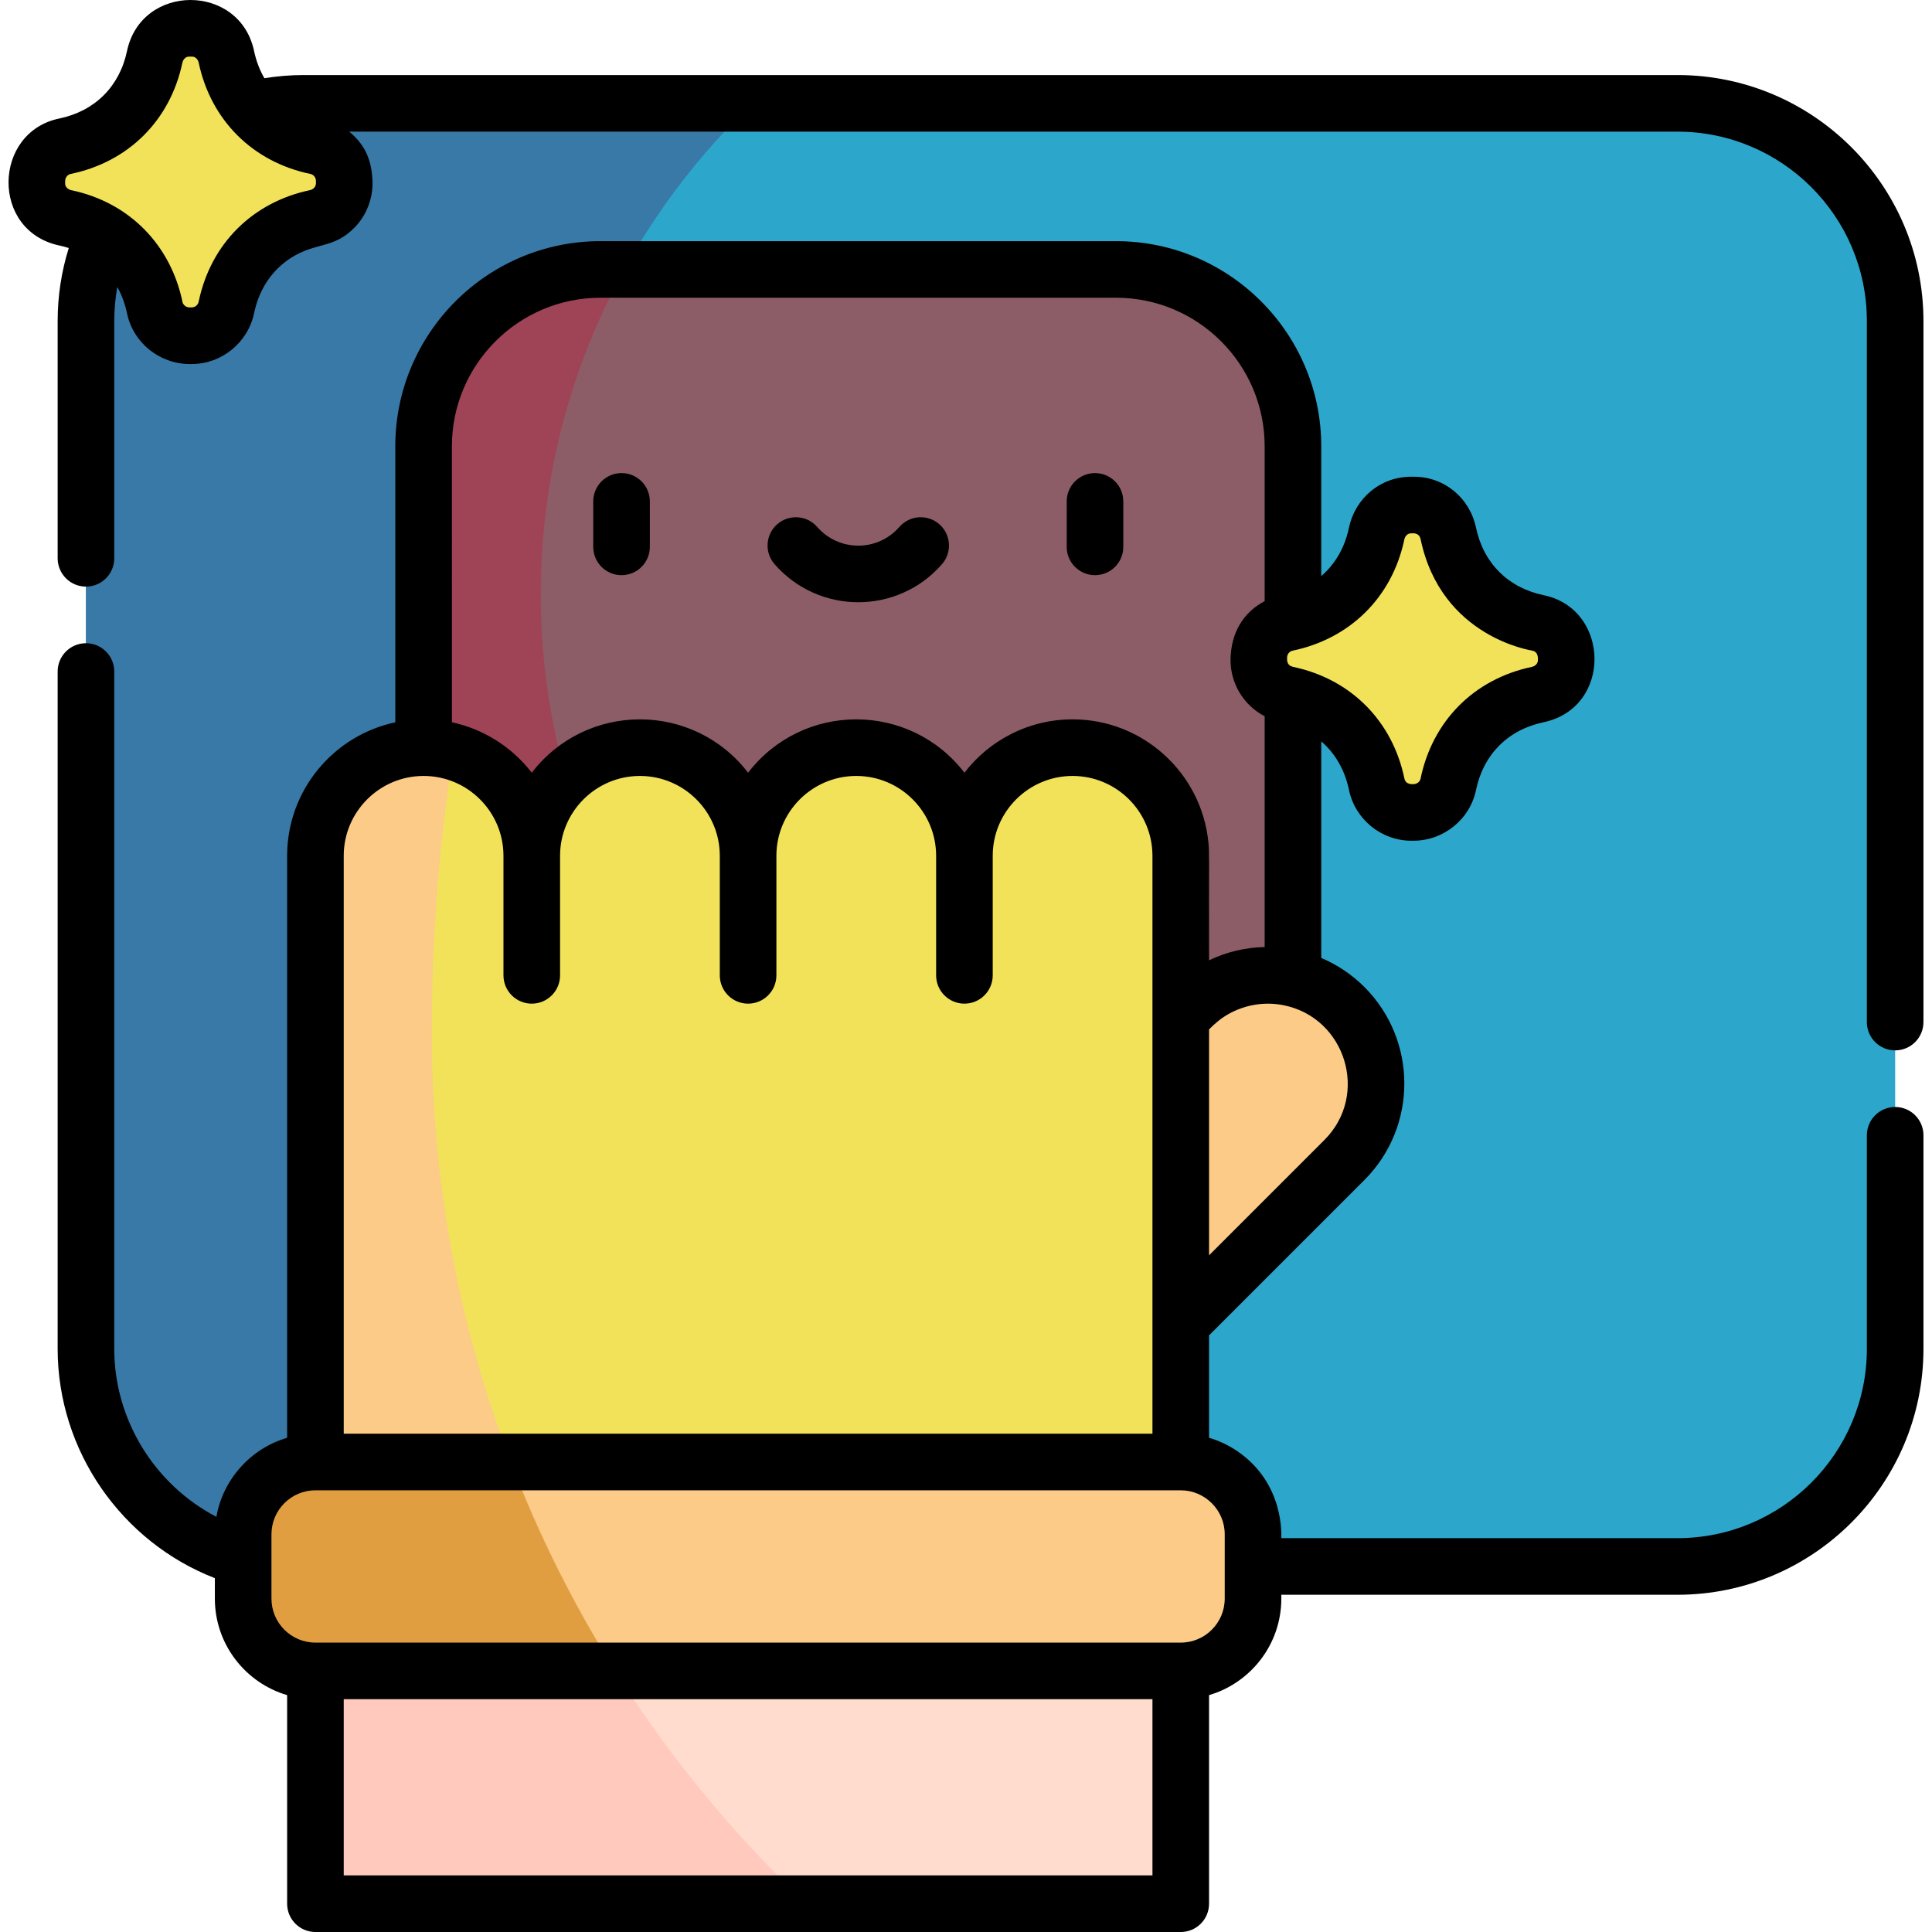
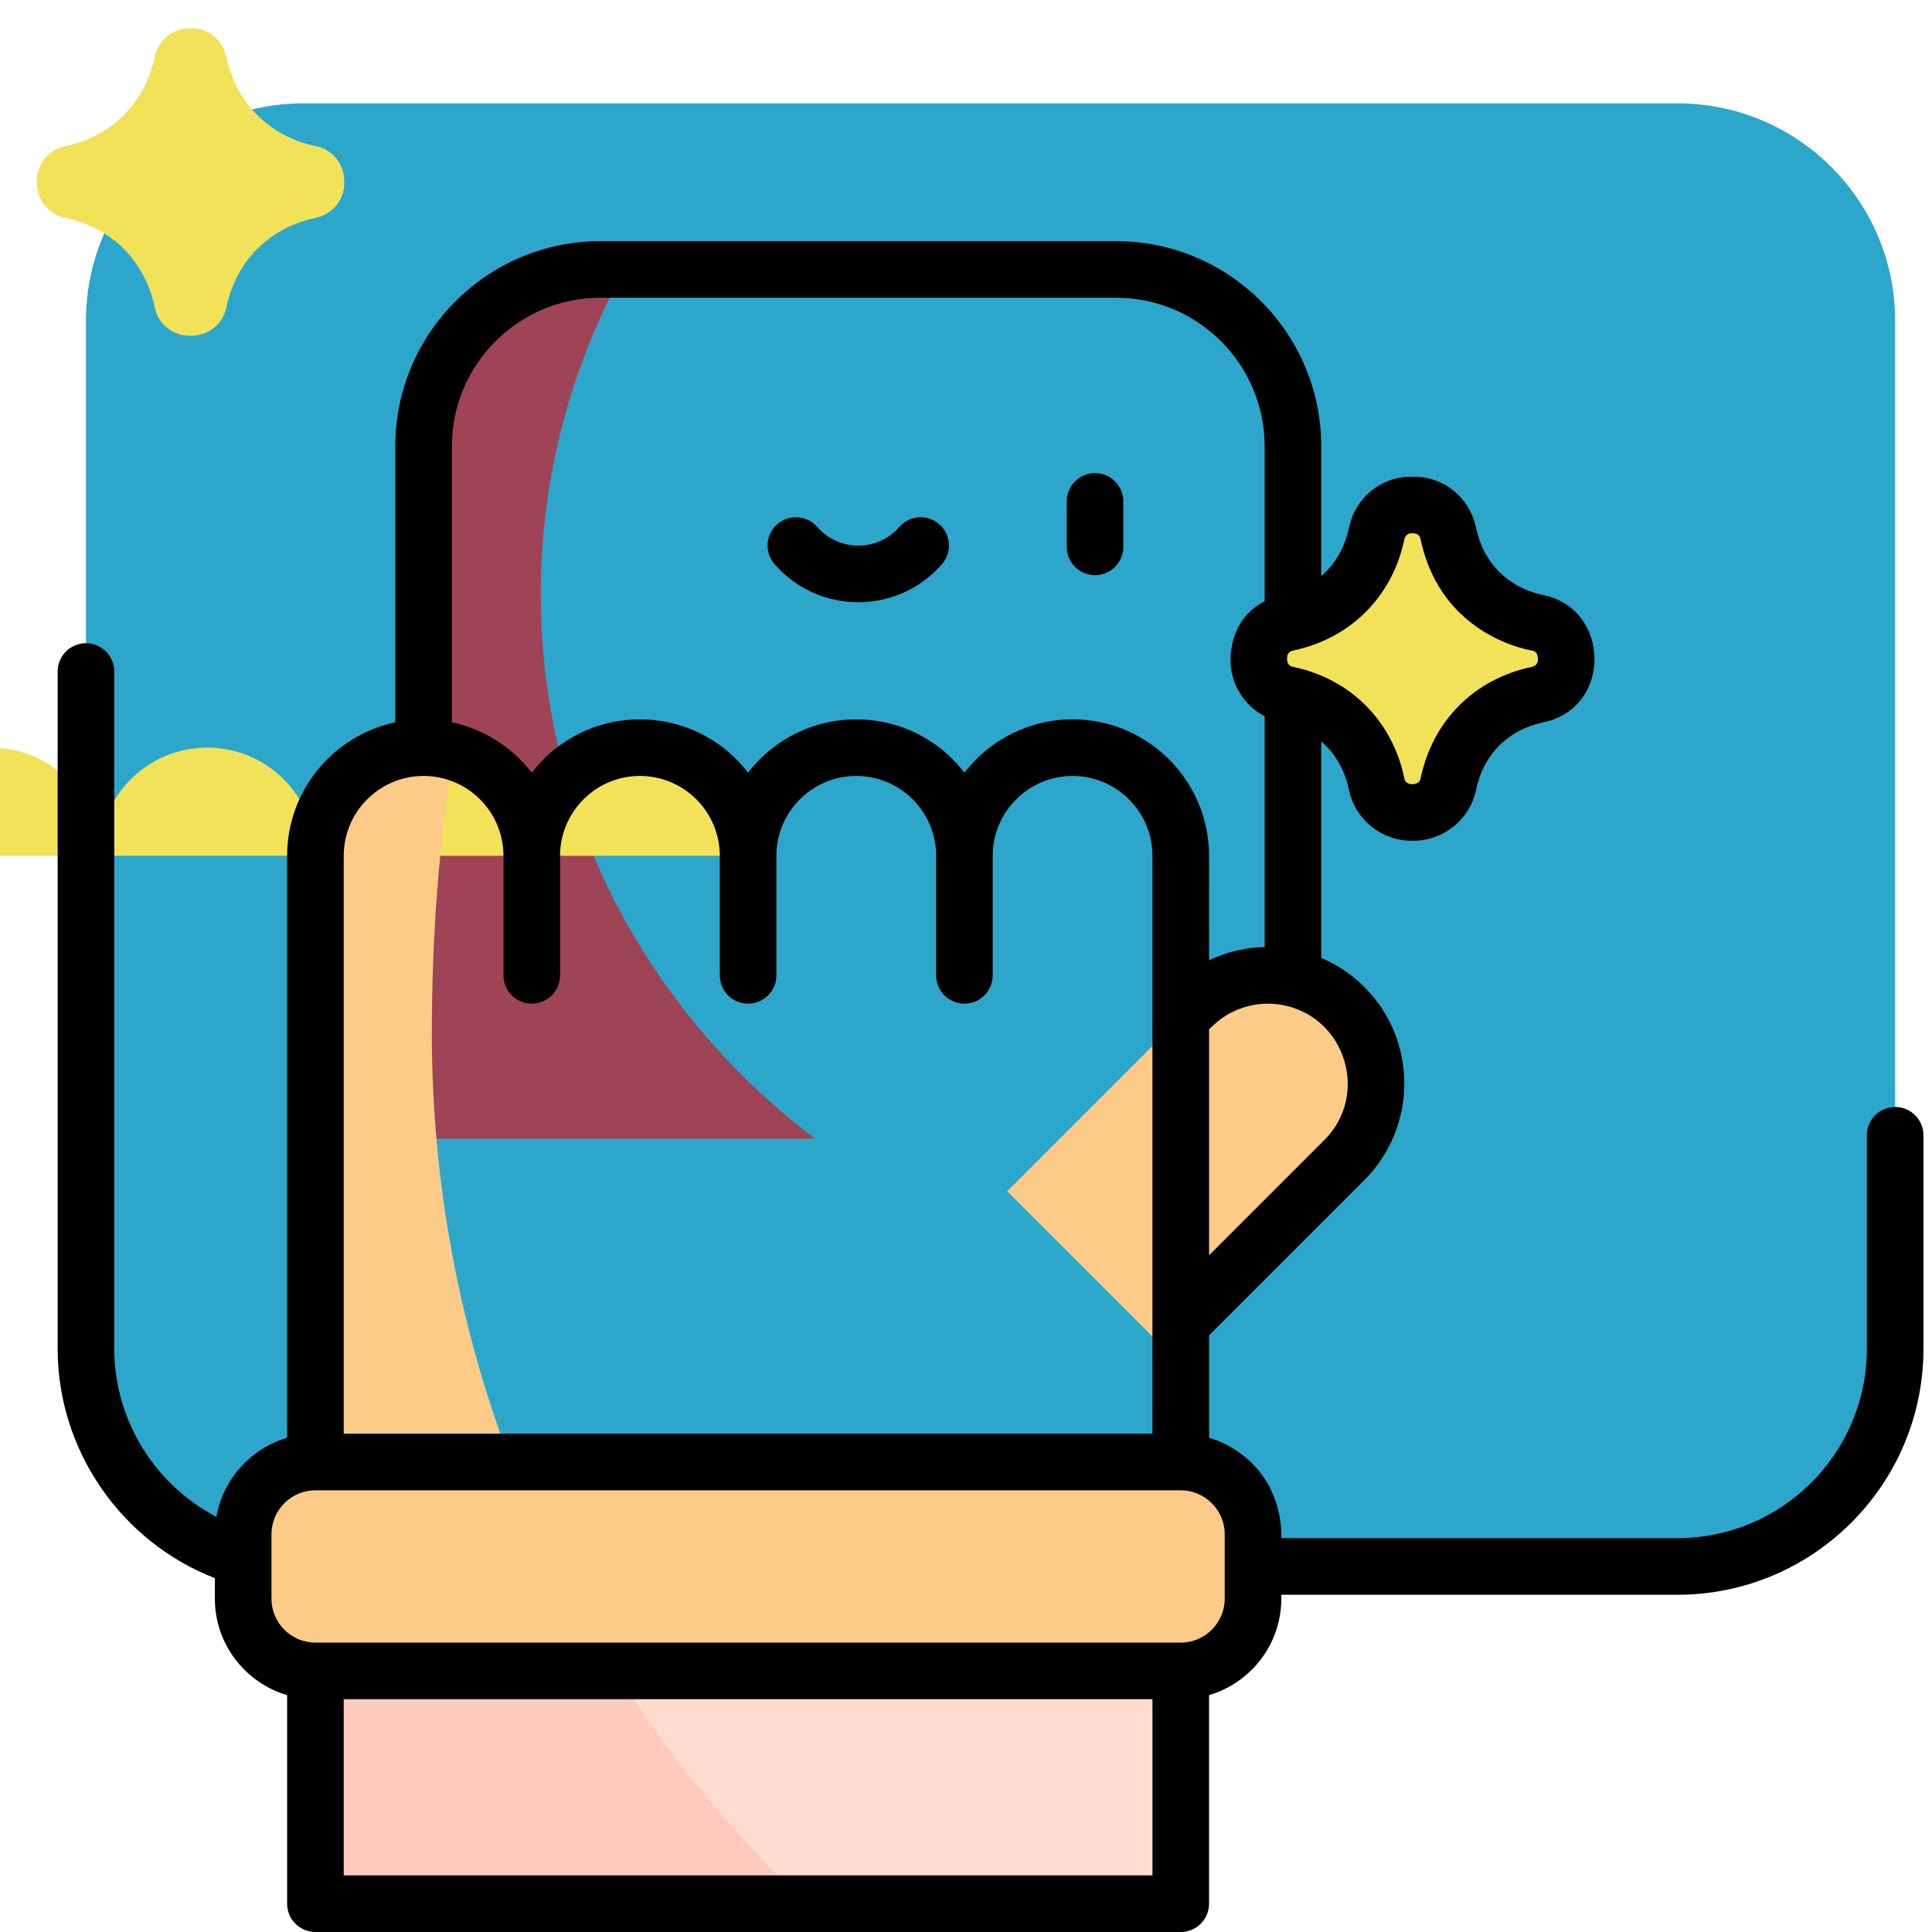
<svg xmlns="http://www.w3.org/2000/svg" width="512" height="512" x="0" y="0" viewBox="0 0 512 512" style="enable-background:new 0 0 512 512" xml:space="preserve" class="">
  <g>
    <g>
      <g>
        <path d="m444.554 27.382h-364.093c-31.858 0-57.684 25.826-57.684 57.684v272.374c0 31.858 25.826 57.684 57.684 57.684h364.093c31.858 0 57.684-25.826 57.684-57.684v-272.373c.001-31.858-25.826-57.685-57.684-57.685z" fill="#2ca7cb" data-original="#c7c5cb" style="" class="" />
        <g>
-           <path d="m266.923 329.104c-72.097-25.456-123.603-92.676-123.603-171.603 0-50.947 21.468-97.01 56.075-130.119h-118.934c-31.858 0-57.684 25.826-57.684 57.685v272.373c0 31.858 25.826 57.685 57.684 57.685h186.462z" fill="#3879a7" data-original="#b2b0bc" style="" class="" />
-         </g>
-         <path d="m295.77 71.4h-136.638c-25.889 0-46.876 20.987-46.876 46.876v183.513h230.389v-183.513c.001-25.889-20.986-46.876-46.875-46.876z" fill="#8d5d67" data-original="#ff748f" style="" class="" />
+           </g>
        <path d="m356.281 266.871c-11.194-11.194-29.344-11.194-40.539 0l-48.82 48.819 40.539 40.539 48.82-48.819c11.195-11.195 11.195-29.345 0-40.539z" fill="#fccb88" data-original="#fccb88" style="" class="" />
        <path d="m83.591 415.124h229.321v89.376h-229.321z" fill="#ffdcce" data-original="#ffdcce" style="" class="" />
        <path d="m407.619 165.084c-12.446-2.574-21.226-11.529-23.79-23.676-.921-4.364-4.628-7.574-9.088-7.574h-.825c-4.461 0-8.167 3.21-9.088 7.574-2.564 12.147-11.345 21.102-23.791 23.676-4.343.898-7.442 4.749-7.442 9.184v.596c0 4.577 3.21 8.282 7.574 9.204 12.134 2.562 21.082 11.326 23.667 23.75.907 4.357 4.742 7.482 9.193 7.482h.5c4.533 0 8.383-3.099 9.282-7.442 2.575-12.449 11.534-21.231 23.686-23.792 4.361-.919 7.564-4.629 7.564-9.085v-.597c0-4.551-3.098-8.402-7.442-9.3z" fill="#f1e25a" data-original="#f9ed80" style="" class="" />
        <path d="m17.203 38.75c12.446-2.574 21.226-11.529 23.79-23.676.922-4.364 4.629-7.574 9.089-7.574h.825c4.461 0 8.167 3.21 9.088 7.574 2.565 12.148 11.346 21.102 23.791 23.676 4.343.898 7.442 4.749 7.442 9.184v.596c0 4.577-3.21 8.282-7.574 9.204-12.134 2.562-21.082 11.326-23.668 23.75-.907 4.357-4.742 7.482-9.193 7.482h-.5c-4.533 0-8.383-3.099-9.282-7.442-2.575-12.449-11.534-21.231-23.686-23.792-4.361-.919-7.564-4.629-7.564-9.085v-.597c0-4.551 3.099-8.402 7.442-9.3z" fill="#f1e25a" data-original="#f9ed80" style="" class="" />
        <path d="m143.32 157.501c0-31.139 8.025-60.451 22.16-86.101h-6.348c-25.889 0-46.876 20.987-46.876 46.875v183.513h103.796c-44.247-33.385-72.732-85.597-72.732-144.287z" fill="#9f4456" data-original="#fd5f7e" style="" class="" />
-         <path d="m198.252 226.796c0-15.831-12.834-28.665-28.665-28.665-15.831 0-28.665 12.834-28.665 28.665 0-15.831-12.834-28.665-28.665-28.665-15.831 0-28.665 12.834-28.665 28.665v160.647l114.661 27.681 114.661-27.681v-160.647c0-15.831-12.834-28.665-28.665-28.665-15.831 0-28.665 12.834-28.665 28.665 0-15.831-12.834-28.665-28.665-28.665-15.833 0-28.667 12.834-28.667 28.665z" fill="#f1e25a" data-original="#f9ed80" style="" class="" />
+         <path d="m198.252 226.796c0-15.831-12.834-28.665-28.665-28.665-15.831 0-28.665 12.834-28.665 28.665 0-15.831-12.834-28.665-28.665-28.665-15.831 0-28.665 12.834-28.665 28.665v160.647v-160.647c0-15.831-12.834-28.665-28.665-28.665-15.831 0-28.665 12.834-28.665 28.665 0-15.831-12.834-28.665-28.665-28.665-15.833 0-28.667 12.834-28.667 28.665z" fill="#f1e25a" data-original="#f9ed80" style="" class="" />
        <path d="m147.511 415.125h-63.92v89.375h130.16c-26.992-25.479-49.508-55.71-66.24-89.375z" fill="#ffcabd" data-original="#ffcabd" style="" class="" />
        <path d="m312.912 387.443h-229.321c-10.577 0-19.152 8.575-19.152 19.152v17.058c0 10.577 8.575 19.152 19.152 19.152h229.321c10.577 0 19.152-8.575 19.152-19.152v-17.058c0-10.577-8.574-19.152-19.152-19.152z" fill="#fccb88" data-original="#fccb88" style="" class="" />
        <path d="m114.44 273.712c0-25.645 1.895-50.567 5.818-74.441-2.54-.737-5.223-1.14-8.001-1.14-15.831 0-28.665 12.834-28.665 28.665v160.647l57.467 13.874c-17.103-39.029-26.619-82.194-26.619-127.605z" fill="#fccb88" data-original="#fccb88" style="" class="" />
-         <path d="m135.367 387.443h-51.776c-10.577 0-19.152 8.575-19.152 19.152v17.058c0 10.577 8.575 19.152 19.152 19.152h79.448c-10.934-17.378-20.227-35.906-27.672-55.362z" fill="#e19e41" data-original="#fab659" style="" class="" />
      </g>
      <g>
-         <path d="m164.716 152.428c4.142 0 7.5-3.358 7.5-7.5v-12.056c0-4.142-3.358-7.5-7.5-7.5s-7.5 3.358-7.5 7.5v12.056c0 4.142 3.358 7.5 7.5 7.5z" fill="#000000" data-original="#000000" style="" class="" />
        <path d="m290.189 152.428c4.142 0 7.5-3.358 7.5-7.5v-12.056c0-4.142-3.358-7.5-7.5-7.5s-7.5 3.358-7.5 7.5v12.056c0 4.142 3.358 7.5 7.5 7.5z" fill="#000000" data-original="#000000" style="" class="" />
        <path d="m249.647 149.497c2.721-3.123 2.396-7.86-.727-10.581s-7.86-2.396-10.581.727c-5.757 6.605-16 6.621-21.772 0-2.721-3.123-7.459-3.448-10.581-.726-3.123 2.721-3.448 7.459-.726 10.581 11.743 13.476 32.655 13.462 44.387-.001z" fill="#000000" data-original="#000000" style="" class="" />
-         <path d="m15.782 65.075c.84.177 1.648.403 2.44.652-1.947 6.241-2.942 12.719-2.942 19.344v62.886c0 4.142 3.358 7.5 7.5 7.5s7.5-3.358 7.5-7.5v-62.886c0-3.056.272-6.071.811-9.03 1.195 2.132 2.105 4.717 2.578 7.008 1.602 7.745 8.571 13.422 16.626 13.422h.5c8.007 0 14.929-5.734 16.536-13.454 1.339-6.436 4.809-11.526 9.871-14.738 6.56-4.154 11.248-2.289 16.81-8.026 3.149-3.248 4.717-7.551 4.717-11.718-.128-5.703-1.709-9.968-6.179-13.648h352.002c27.672 0 50.184 22.512 50.184 50.184v185.79c0 4.142 3.358 7.5 7.5 7.5s7.5-3.358 7.5-7.5v-185.79c0-35.943-29.241-65.184-65.184-65.184h-364.088c-3.473 0-6.953.288-10.397.844-1.242-2.15-2.172-4.557-2.73-7.201-3.806-18.03-29.868-18.05-33.678 0-1.987 9.412-8.537 15.929-17.971 17.88-17.561 3.632-18.269 29.795.094 33.665zm1.482-17.021c0-.973.601-1.777 1.461-1.955 15.313-3.167 26.382-14.185 29.61-29.471.165-.782.783-1.624 1.749-1.624h.826c.967 0 1.585.841 1.75 1.623 3.217 15.238 14.338 26.31 29.61 29.471.873.18 1.46.999 1.46 1.839v.596c0 .979-.715 1.678-1.624 1.865-14.979 3.166-26.219 13.984-29.46 29.56-.159.766-.775 1.348-1.522 1.481-.253.045-.4.023-.828.029-1.685 0-2.015-1.6-1.94-1.474-3.053-14.747-13.73-26.279-29.48-29.599-.776-.164-1.611-.78-1.611-1.747v-.594z" fill="#000000" data-original="#000000" style="" class="" />
        <path d="m509.738 300.861c0-4.142-3.358-7.5-7.5-7.5s-7.5 3.358-7.5 7.5v56.581c0 27.672-22.513 50.184-50.184 50.184h-104.989c-.057-.223 1.104-14.424-11.761-23.123-2.244-1.517-4.733-2.695-7.391-3.476v-27.141l41.172-41.171c14.1-14.101 14.1-37.044 0-51.145-3.384-3.384-7.28-5.947-11.438-7.706v-57.386c3.695 3.178 6.244 7.568 7.348 12.872 1.623 7.796 8.577 13.454 16.535 13.454h.5c8.025 0 15.017-5.645 16.626-13.423 1.952-9.437 8.472-15.988 17.888-17.973 18.333-3.864 17.684-30.026.094-33.665-9.434-1.952-15.985-8.469-17.971-17.88-1.681-7.963-8.436-13.525-16.427-13.525h-.825c-7.991 0-14.745 5.561-16.427 13.525-1.113 5.273-3.66 9.636-7.343 12.798v-34.381c0-29.983-24.393-54.375-54.375-54.375h-136.636c-29.983 0-54.375 24.392-54.375 54.375v73.142c-16.354 3.463-28.665 18.008-28.665 35.378v154.228c-9.696 2.843-17.011 11.036-18.75 20.945-16.313-8.511-27.064-25.655-27.064-44.53v-179.486c0-4.142-3.358-7.5-7.5-7.5s-7.5 3.358-7.5 7.5v179.485c0 26.945 16.872 51.168 41.662 60.782v5.431c0 12.092 8.097 22.322 19.152 25.57v55.275c0 4.142 3.358 7.5 7.5 7.5h229.319c4.142 0 7.5-3.358 7.5-7.5v-55.275c11.055-3.249 19.151-13.478 19.151-25.57v-1.029h104.989c35.943 0 65.184-29.241 65.184-65.184v-56.581zm-158.76 1.247-30.565 30.565v-59.864c.151-.132 1.74-1.882 3.95-3.341h.001c4.77-3.146 10.568-4.141 15.8-3.068 16.395 3.254 22.817 23.705 10.814 35.708zm21.188-159.147c.165-.782.783-1.623 1.75-1.623.209.073 2.138-.449 2.575 1.623 5.493 26.024 29.504 29.414 29.609 29.471 1.758.364 1.43 2.424 1.461 2.552 0 .967-.835 1.583-1.611 1.747-15.293 3.224-26.315 14.293-29.484 29.612-.178.86-.975 1.461-1.937 1.461-.1-.029-1.981.267-2.351-1.51-3.111-14.948-13.889-26.259-29.46-29.56-2.011-.424-1.564-2.303-1.624-2.461 0-.89.613-1.664 1.464-1.84 14.938-3.093 26.315-13.874 29.608-29.472zm-252.407-24.682c0-21.712 17.663-39.375 39.375-39.375h136.637c21.712 0 39.376 17.663 39.376 39.375v41.029c-5.467 2.872-8.935 8.112-9.051 15.559 0 6.28 3.451 12.029 9.051 14.945v61.159c-5.127.11-10.14 1.311-14.733 3.515-.06-28.496.14-28.168-.187-31.38-1.85-18.155-17.227-32.472-35.978-32.472-11.659 0-22.047 5.546-28.665 14.138-14.527-18.859-42.822-18.835-57.33 0-14.527-18.86-42.821-18.835-57.33 0-5.382-6.987-13.066-11.655-21.165-13.355zm-7.5 87.355c11.67 0 21.165 9.495 21.165 21.165v31.678c0 4.142 3.358 7.5 7.5 7.5s7.5-3.358 7.5-7.5v-31.678c0-11.67 9.495-21.165 21.165-21.165s21.165 9.495 21.165 21.165v31.678c0 4.142 3.358 7.5 7.5 7.5s7.5-3.358 7.5-7.5v-31.678c0-11.67 9.495-21.165 21.165-21.165 11.669 0 21.162 9.492 21.165 21.16v31.683c0 4.142 3.358 7.5 7.5 7.5s7.5-3.358 7.5-7.5c0-.926 0-33.772 0-31.678 0-11.67 9.495-21.165 21.165-21.165s21.165 9.495 21.165 21.165v153.146h-214.32v-153.146c0-11.67 9.495-21.165 21.165-21.165zm193.154 291.366h-214.319v-46.694h214.319zm19.151-73.345c0 6.425-5.227 11.652-11.651 11.652h-229.319c-6.425 0-11.652-5.227-11.652-11.652 0-9.789 0-7.509 0-17.058 0-6.425 5.227-11.652 11.652-11.652h229.319c6.37 0 11.651 5.206 11.651 11.651z" fill="#000000" data-original="#000000" style="" class="" />
      </g>
    </g>
  </g>
</svg>